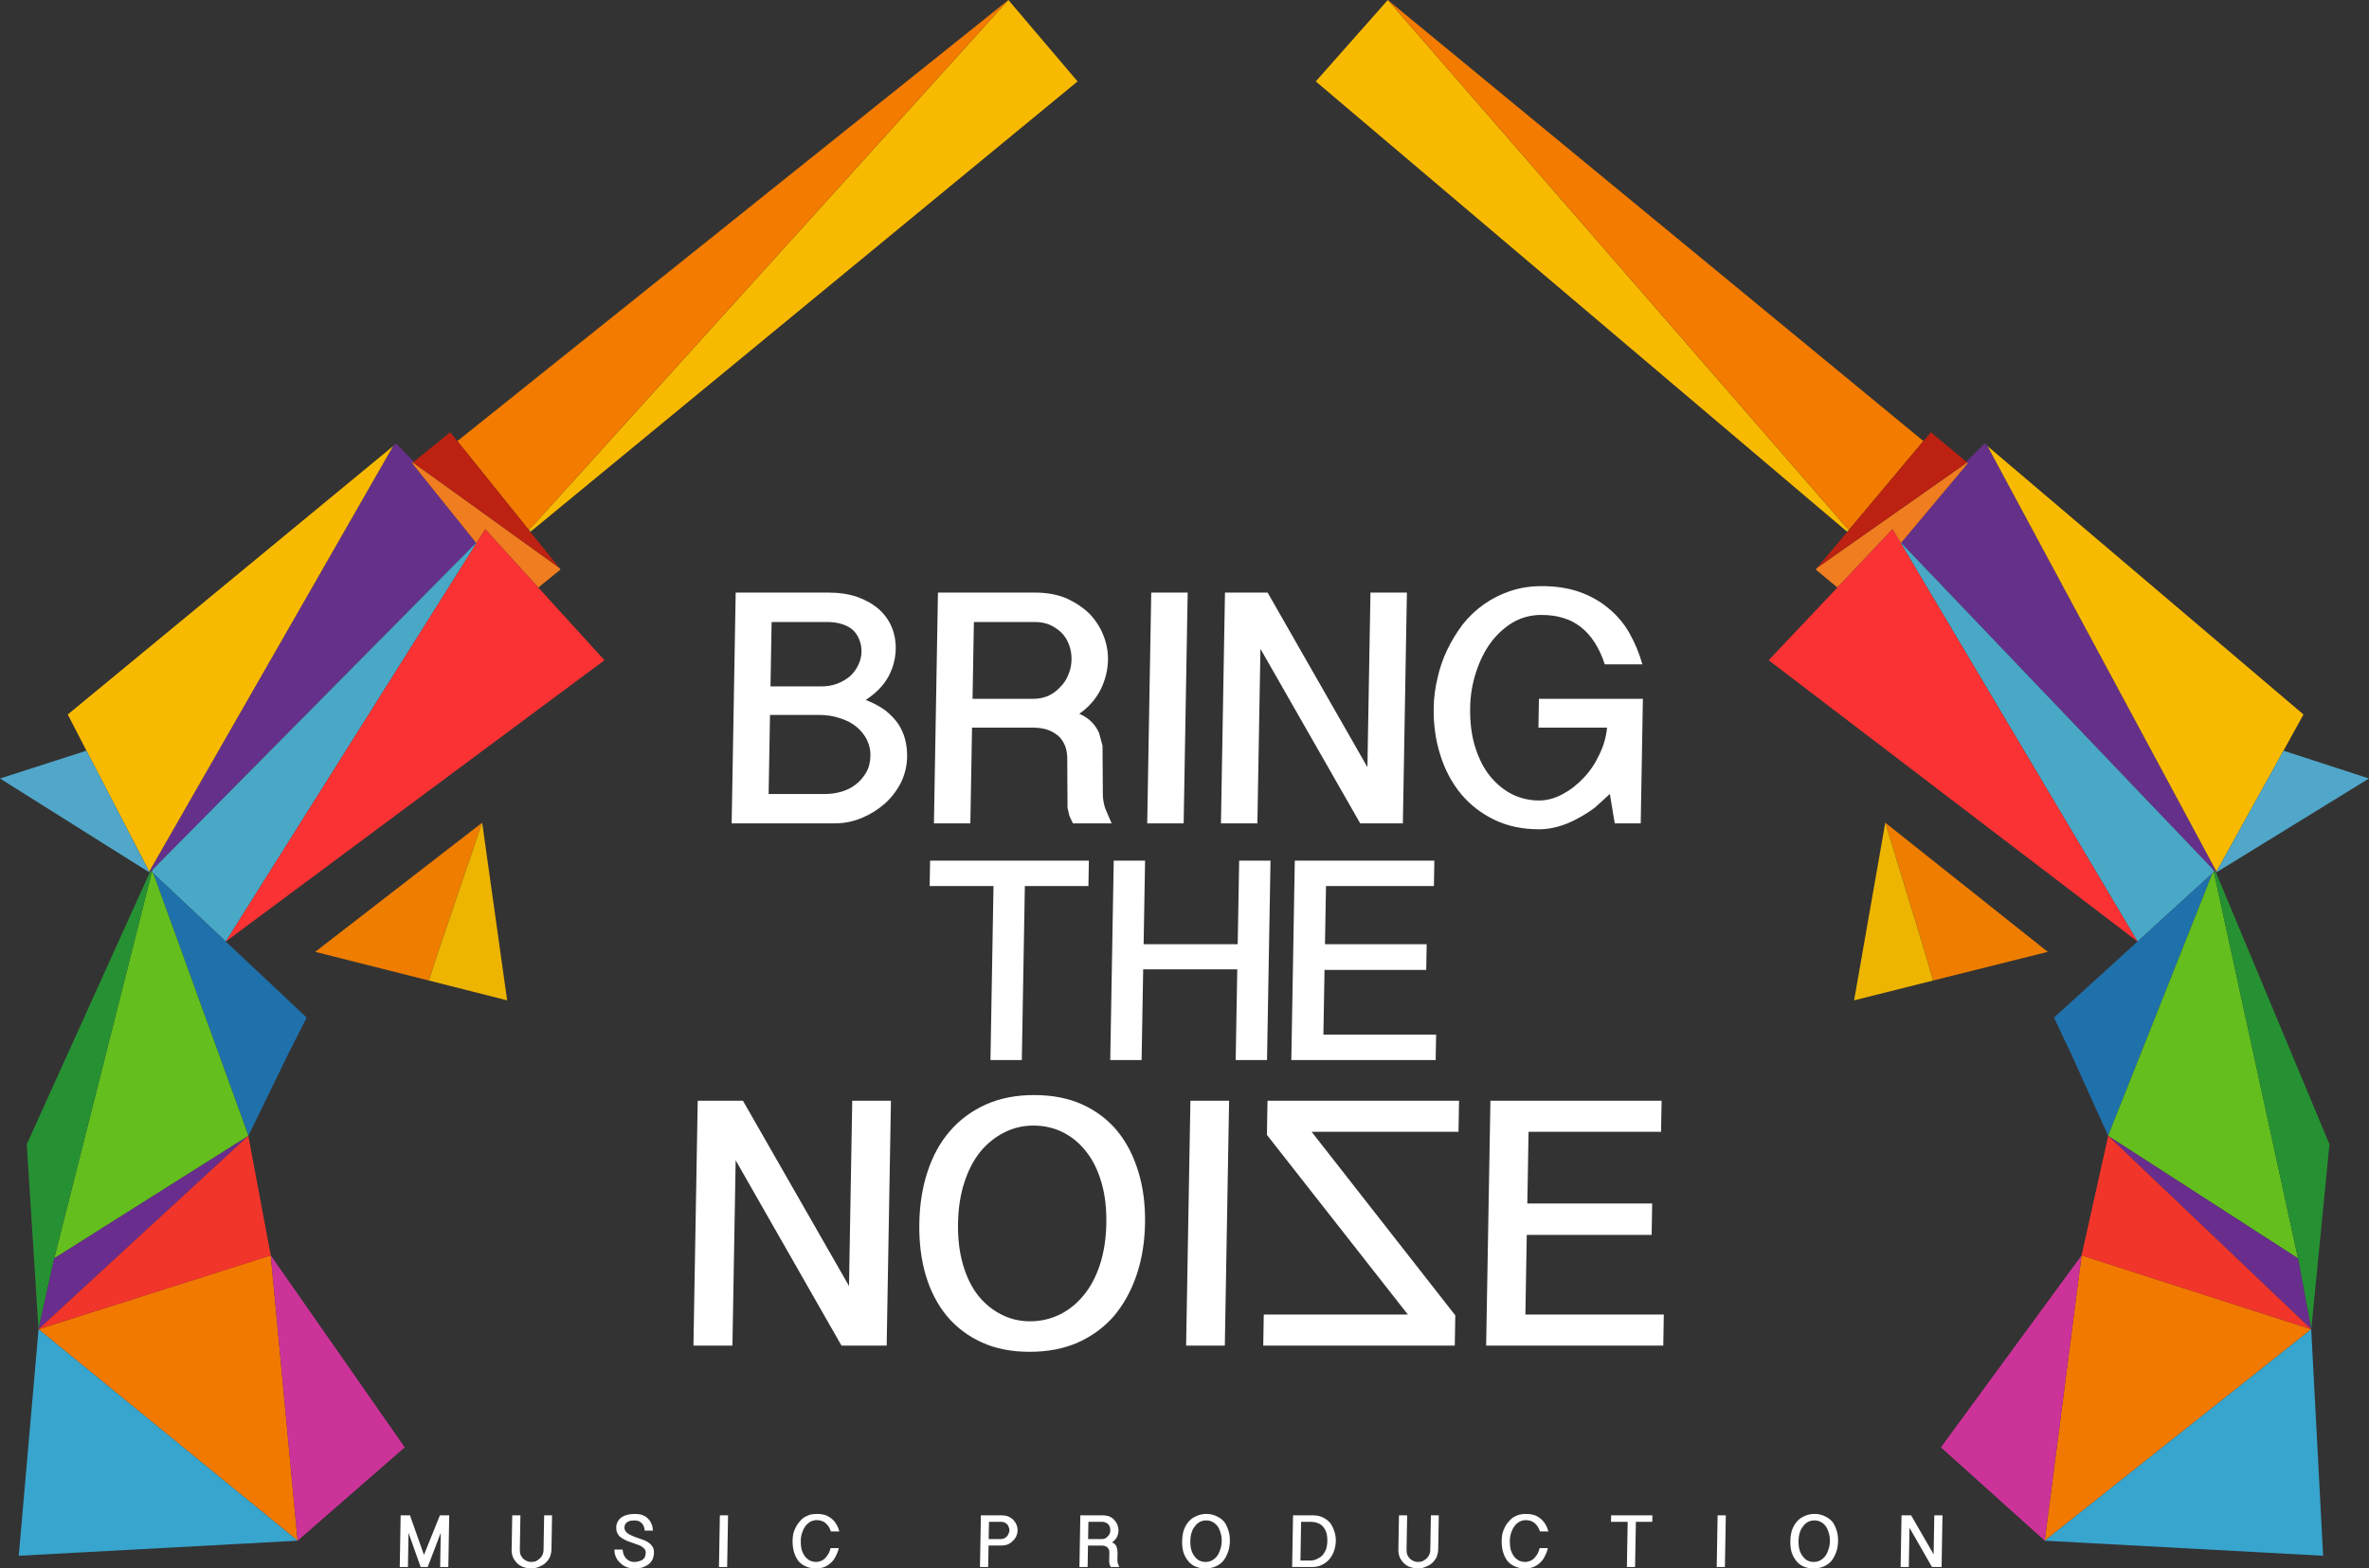
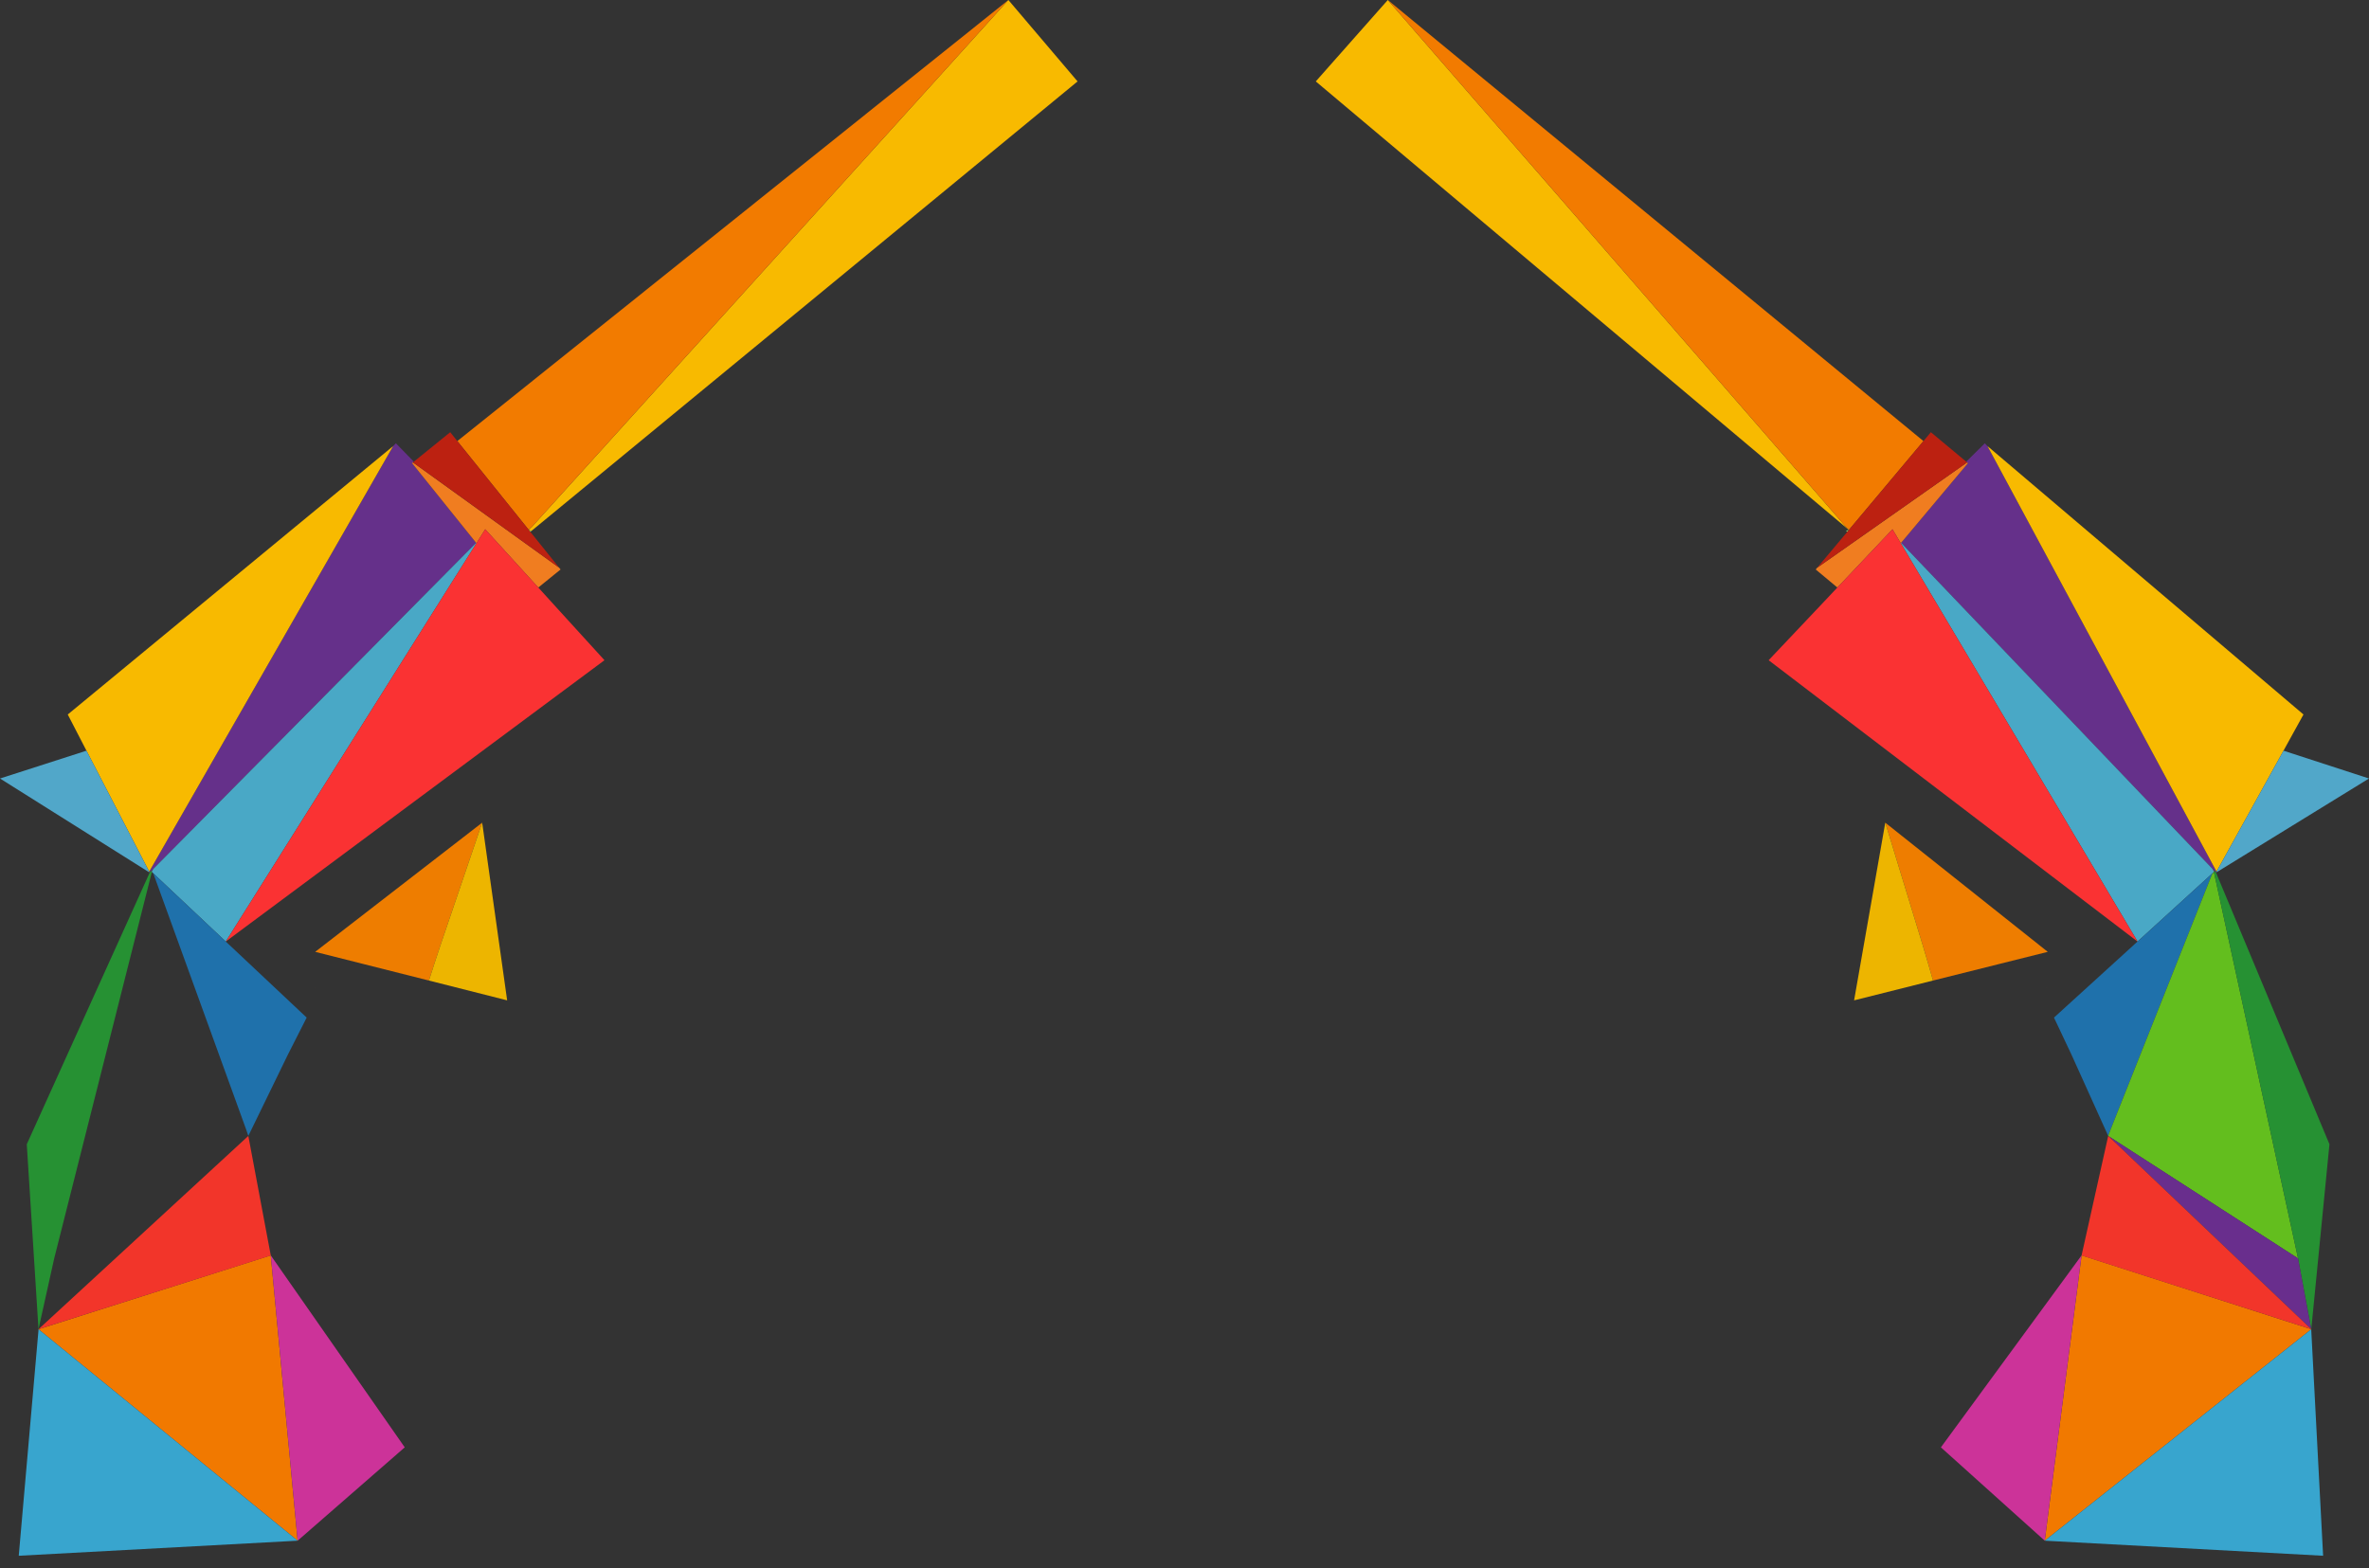
<svg xmlns="http://www.w3.org/2000/svg" id="a" data-name="Warstwa 1" width="403.213" height="267" viewBox="0 0 403.213 267">
  <rect x="0" y="0" width="403.213" height="267" fill="#333333" stroke="none" />
  <defs>
    <style>
      .b {
        fill: none;
      }

      .c {
        fill: #c39;
      }

      .c, .d, .e, .f, .g, .h, .i, .j, .k, .l, .m, .n, .o, .p, .q, .r, .s, .t, .u, .v, .w, .x {
        fill-rule: evenodd;
      }

      .d {
        fill: #f2352a;
      }

      .e {
        fill: #fff;
      }

      .f {
        fill: #65308a;
      }

      .g {
        fill: #51a7c9;
      }

      .h {
        fill: #ee7d00;
      }

      .i {
        fill: #9c6;
      }

      .j {
        fill: #fa3233;
      }

      .k {
        fill: #edb500;
      }

      .l {
        fill: #f27b00;
      }

      .m {
        fill: #f07d20;
      }

      .n {
        fill: #63be1e;
      }

      .o {
        fill: #1f71ab;
      }

      .p {
        fill: #269133;
      }

      .q {
        fill: #669967;
      }

      .r {
        fill: #bc2111;
      }

      .s {
        fill: #692e8d;
      }

      .t {
        fill: #38a5ce;
      }

      .u {
        fill: #f17900;
      }

      .v {
        fill: #49a8c6;
      }

      .w {
        fill: rgba(250, 101, 3, .408);
      }

      .x {
        fill: #f8ba00;
      }
    </style>
  </defs>
  <g>
    <path class="w" d="M25.529,148.577l-.015-.019.027-.084.069-.071-.081.174ZM25.811,148.397l-.056-.049-.057-.032.402-.403-.29.483Z" />
    <line class="b" x1="102.698" y1="112.185" x2="95.055" y2="103.797" />
    <polygon class="i" points="90.492 90.351 90.263 90.537 90.006 90.216 90.492 90.351" />
    <path class="q" d="M25.407,148.661l.018.002-.06.141.042-.143ZM25.474,148.685l.014-.041.007.009-.021.033Z" />
    <polygon class="f" points="25.698 148.316 25.656 148.303 25.61 148.403 25.541 148.474 25.607 148.281 25.656 148.303 25.679 148.254 25.634 148.197 25.484 148.521 25.445 148.473 25.442 148.508 25.343 148.463 25.397 148.373 66.913 75.939 67.384 75.465 70.435 78.594 70.282 78.718 70.13 78.841 81.037 92.408 26.1 147.913 25.698 148.316" />
    <polygon class="m" points="95.414 96.943 91.62 100.016 82.587 90.096 81.09 92.474 81.037 92.408 70.13 78.841 70.282 78.718 95.171 96.642 95.414 96.943" />
    <polygon class="v" points="38.421 160.274 25.896 148.483 25.85 148.426 25.811 148.397 26.1 147.913 81.037 92.408 81.09 92.474 38.44 160.257 38.421 160.274" />
    <polygon class="o" points="52.197 173.228 49.011 179.51 42.265 193.374 41.878 192.225 26.149 148.838 25.896 148.484 38.421 160.274 38.428 160.283 38.678 160.516 52.197 173.228" />
-     <polyline class="n" points="9.227 214.22 25.85 148.426 25.896 148.483 26.149 148.837 41.878 192.225 42.265 193.374" />
    <polyline class="p" points="6.552 226.28 4.557 194.792 25.364 148.803 25.425 148.662 25.484 148.52 25.634 148.197 25.679 148.253 25.656 148.303 25.607 148.281 25.541 148.473 25.514 148.558 25.487 148.642 25.474 148.684 25.494 148.652 25.529 148.577 25.61 148.402 25.656 148.303 25.698 148.316 25.755 148.347 25.811 148.396 25.85 148.426 9.227 214.22" />
-     <polyline class="s" points="42.265 193.374 6.552 226.28 6.561 226.055 6.552 226.28 7.29 223.006 9.227 214.22" />
    <polygon class="u" points="46.085 213.707 50.66 262.278 6.552 226.28 46.085 213.707" />
    <polyline class="t" points="50.66 262.278 50.66 262.278 3.191 264.843 6.544 226.505 6.552 226.28" />
    <path class="x" d="M89.922,90.191l.038-.031.535-.433L171.631,0l11.775,13.86-92.913,76.491-.486-.135-.084-.025ZM11.532,121.631l55.381-45.691-41.516,72.434-10.679-20.58-3.186-6.162Z" />
    <polygon class="l" points="171.631 0 90.495 89.727 89.96 90.16 77.84 75.086 171.631 0" />
    <polygon class="r" points="70.435 78.594 76.628 73.579 77.84 75.086 89.96 90.16 89.922 90.191 90.006 90.216 90.263 90.537 95.171 96.642 70.282 78.718 70.435 78.594" />
    <polygon class="g" points="25.343 148.464 0 132.527 14.718 127.793 25.397 148.373 25.343 148.464" />
    <polygon class="j" points="102.882 112.394 38.428 160.283 38.428 160.283 38.44 160.257 81.09 92.474 82.587 90.096 91.62 100.016 95.055 103.798 102.698 112.185 102.882 112.394" />
    <polyline class="c" points="46.085 213.707 68.889 246.388 50.66 262.278" />
    <path class="h" d="M74.964,160.92c-.343,1.065-.698,2.142-1.066,3.227-.304.93-.601,1.856-.892,2.775l-19.361-4.885,28.424-21.993-7.105,20.875ZM53.595,168.098l-.045-.057.062.058h-.017Z" />
    <path class="k" d="M86.32,170.295l-13.314-3.373c.291-.919.588-1.845.892-2.775.368-1.086.723-2.163,1.066-3.227l7.105-20.875,4.251,30.251Z" />
    <polyline class="d" points="42.265 193.374 46.085 213.707 46.047 213.738 6.552 226.28 6.544 226.504 6.552 226.28" />
  </g>
-   <path class="e" d="M171.396,259.452c-.084-.064-.18-.128-.285-.192-.042-.032-.089-.064-.143-.096-.19-.066-.382-.098-.574-.098h-2.068l-.051,2.934h2.068c.192,0,.369-.031.53-.096.194-.096.356-.209.487-.336.131-.13.229-.29.296-.481.099-.162.151-.354.155-.579.003-.191-.042-.383-.135-.576-.06-.192-.153-.354-.279-.481ZM188.61,259.452c-.084-.064-.18-.128-.285-.192-.063-.032-.127-.064-.19-.096-.16-.066-.336-.098-.527-.098h-2.356l-.051,2.934h2.356c.159,0,.338-.031.531-.096.162-.096.308-.209.439-.336.13-.13.246-.29.345-.481.067-.162.102-.354.106-.579.003-.191-.025-.383-.086-.576-.06-.192-.153-.354-.28-.481ZM189.679,258.778c.133.154.25.315.353.481.059.109.114.222.162.336.123.322.182.625.177.912-.007.386-.093.77-.261,1.155-.199.351-.477.657-.833.913.192.064.349.16.476.289.127.128.22.273.281.432l.136.481.039.53-.023,1.298c-.003.191.025.385.086.576l.23.577h-1.442l-.139-.288-.091-.289-.044-.287.028-1.587c.003-.162-.011-.304-.04-.433-.062-.16-.139-.288-.234-.384-.094-.129-.237-.225-.427-.288-.159-.064-.352-.096-.576-.096h-2.356l-.064,3.653h-1.394l.154-8.797h3.75c.449,0,.848.064,1.199.191.349.159.634.368.854.625ZM206.667,259.26c-.098-.072-.2-.139-.308-.193-.318-.159-.67-.24-1.054-.24s-.739.08-1.062.24c-.11.054-.217.121-.316.193-.191.141-.361.317-.514.528-.262.289-.459.657-.596,1.106-.137.417-.208.897-.218,1.443-.01.576.044,1.073.167,1.491.12.449.305.817.557,1.106.218.319.486.56.805.722.318.159.67.24,1.054.24s.739-.081,1.062-.24c.322-.162.616-.403.878-.722.229-.289.413-.657.548-1.106.167-.417.257-.915.267-1.491.01-.546-.063-1.026-.215-1.443-.119-.449-.29-.817-.509-1.106-.167-.211-.348-.387-.544-.528ZM208.495,259.26c.239.362.431.78.579,1.249.182.545.268,1.155.257,1.829-.012.706-.12,1.329-.321,1.876-.203.577-.467,1.072-.796,1.489-.36.417-.797.738-1.314.962-.517.225-1.094.336-1.737.336s-1.216-.111-1.725-.336c-.508-.224-.92-.544-1.234-.962-.346-.417-.609-.912-.791-1.489-.151-.547-.22-1.17-.208-1.876.012-.673.103-1.284.273-1.829.164-.469.379-.886.647-1.249.063-.083.129-.163.196-.24.328-.386.751-.689,1.267-.915.517-.256,1.097-.383,1.737-.383s1.215.128,1.724.383c.509.225.935.529,1.281.915.06.077.114.157.165.24ZM243.544,257.962h1.345l-.102,5.816c-.006.354-.058.674-.16.962-.07.289-.202.562-.398.818-.165.225-.361.433-.589.625-.228.193-.471.337-.729.434-.259.128-.518.223-.775.287-.29.064-.578.096-.867.096-.385,0-.768-.064-1.15-.192-.415-.127-.781-.336-1.096-.625-.285-.255-.534-.593-.752-1.008-.185-.417-.272-.884-.263-1.396l.102-5.816h1.394l-.102,5.865c-.006.319.039.609.13.866.125.254.279.481.469.672.189.16.395.29.619.386.223.095.444.144.67.144.255,0,.514-.033.771-.098.226-.096.451-.24.68-.432.196-.159.36-.368.491-.625.133-.256.202-.544.208-.865l.103-5.913ZM225.701,263.732c.136-.417.208-.883.217-1.395.01-.546-.047-1.026-.168-1.443-.151-.417-.353-.768-.606-1.057-.251-.258-.554-.449-.903-.577-.35-.129-.718-.193-1.103-.193h-1.683l-.115,6.589h1.683c.385,0,.755-.081,1.11-.241.354-.162.664-.37.924-.625.264-.289.477-.643.643-1.057ZM226.357,259.21c.013.017.027.033.047.049.289.406.52.87.697,1.394.183.512.27,1.074.259,1.684s-.117,1.186-.319,1.731c-.202.544-.484,1.026-.843,1.442-.359.386-.782.69-1.266.913-.485.226-1.015.336-1.593.336h-3.413l.154-8.797h3.413c.608,0,1.153.11,1.63.336.477.224.887.528,1.234.912ZM122.37,266.759l.154-8.797h1.394l-.154,8.797h-1.394ZM111.046,259.885l.084.673h-1.394c-.028-.289-.087-.544-.179-.77-.093-.224-.218-.4-.376-.528-.157-.162-.332-.272-.523-.336-.223-.066-.448-.098-.672-.098l-.626.049c-.193.032-.371.096-.533.191-.161.098-.292.225-.391.386-.099.159-.15.352-.154.576-.004.257.071.48.229.674.125.192.313.351.568.481.222.128.493.255.811.386l1.863.672c.286.128.556.29.808.481.221.192.41.417.566.673.124.257.182.562.176.915-.008.449-.095.849-.262,1.202-.165.32-.394.592-.687.818-.325.223-.68.4-1.067.53-.418.096-.867.143-1.348.143-.289,0-.561-.032-.817-.096-.287-.064-.557-.159-.812-.287-.254-.129-.475-.289-.664-.481-.221-.194-.41-.402-.566-.625-.157-.225-.281-.481-.371-.77-.091-.288-.134-.608-.128-.962h1.394c.026.322.087.609.178.866.123.256.263.481.421.672.189.162.395.304.617.435.223.095.478.144.767.144.257,0,.498-.033.723-.098.258-.064.466-.142.629-.24.194-.128.342-.288.441-.481.1-.224.153-.48.158-.768.003-.194-.042-.37-.136-.53-.093-.128-.22-.256-.378-.385-.157-.128-.348-.241-.57-.336l-2.151-.768-.714-.385c-.222-.129-.412-.273-.569-.434-.158-.191-.283-.4-.375-.623-.092-.225-.136-.497-.131-.819.007-.383.094-.721.258-1.008.166-.289.378-.53.639-.722.291-.193.614-.336.969-.433.387-.096.804-.143,1.253-.143.417,0,.768.032,1.056.096.319.095.589.208.811.336.222.159.412.336.568.53.157.159.283.351.375.576.124.224.201.432.23.625ZM136.511,260.943c-.136.416-.208.848-.215,1.297-.011.609.044,1.153.164,1.634.153.448.354.833.605,1.154.251.287.535.512.853.673.318.128.638.193.958.193s.627-.066.917-.193c.29-.128.534-.304.73-.528.197-.226.376-.481.542-.77.134-.289.235-.576.304-.865h1.394c-.104.48-.272.93-.504,1.346-.201.449-.464.818-.788,1.107-.326.319-.716.577-1.168.768-.42.162-.902.241-1.446.241-.609,0-1.169-.111-1.677-.336-.478-.192-.905-.496-1.282-.912-.314-.417-.562-.915-.743-1.492-.182-.609-.267-1.283-.254-2.019.007-.385.045-.77.117-1.153.103-.386.238-.738.403-1.06.167-.351.364-.657.594-.912.23-.289.491-.545.782-.77.324-.191.663-.351,1.018-.481.355-.096.756-.143,1.205-.143.544,0,1.024.064,1.439.191.415.159.779.368,1.095.625.316.256.583.577.801.962.219.352.388.753.507,1.202h-1.442c-.213-.642-.525-1.123-.937-1.442-.378-.321-.872-.481-1.482-.481-.384,0-.755.096-1.11.288-.324.193-.601.449-.832.77-.23.321-.413.689-.548,1.107ZM166.797,266.759l.154-8.797h3.462c.449,0,.848.064,1.198.191.35.159.651.368.903.625.132.154.249.315.352.481.058.109.114.222.163.336.122.322.18.625.175.912-.006.322-.075.643-.208.962-.134.321-.332.594-.592.819-.229.256-.52.464-.876.624-.355.13-.756.193-1.205.193h-2.068l-.064,3.653h-1.394ZM253.673,187.378h29.137l-.092,5.289h-22.549l-.213,12.212h21.251l-.093,5.338h-21.251l-.237,13.558h23.56l-.092,5.289h-30.148l.728-41.686ZM248.244,192.668h-25.003l24.457,31.252-.09,5.144h-32.6l.092-5.289h24.521l-23.988-30.58.102-5.817h32.6l-.092,5.289ZM145.055,187.378h6.588l-.728,41.686h-7.693l-18.009-31.541-.551,31.541h-6.635l.728-41.686h7.693l18.056,31.541.551-31.541ZM202.611,187.378h6.587l-.728,41.686h-6.587l.728-41.686ZM175.899,191.61c-1.764,0-3.404.383-4.925,1.153-1.552.77-2.918,1.86-4.096,3.269-1.147,1.411-2.059,3.157-2.736,5.241-.676,2.051-1.038,4.376-1.083,6.971s.235,4.936.839,7.021c.604,2.082,1.456,3.829,2.553,5.239,1.129,1.411,2.457,2.5,3.982,3.27,1.493.77,3.12,1.154,4.884,1.154,1.795,0,3.485-.384,5.069-1.154,1.551-.77,2.9-1.859,4.048-3.27,1.178-1.41,2.106-3.157,2.784-5.239.678-2.085,1.039-4.424,1.084-7.021.045-2.595-.234-4.92-.84-6.971-.605-2.084-1.472-3.83-2.601-5.241-1.099-1.41-2.41-2.5-3.934-3.269-1.557-.77-3.233-1.153-5.028-1.153ZM175.99,186.417c3.109,0,5.841.528,8.194,1.587,2.386,1.089,4.379,2.595,5.979,4.519,1.57,1.923,2.764,4.232,3.582,6.923.819,2.661,1.2,5.593,1.144,8.799-.057,3.238-.541,6.186-1.452,8.849-.912,2.659-2.186,4.968-3.824,6.922-1.667,1.924-3.713,3.43-6.137,4.519-2.39,1.06-5.14,1.587-8.249,1.587-3.045,0-5.745-.528-8.098-1.587-2.386-1.089-4.379-2.595-5.979-4.519-1.601-1.955-2.795-4.263-3.583-6.922-.786-2.662-1.152-5.61-1.095-8.849.056-3.206.524-6.138,1.403-8.799.881-2.691,2.156-5,3.824-6.923,1.668-1.924,3.713-3.43,6.137-4.519,2.39-1.06,5.109-1.587,8.154-1.587ZM87.082,263.778l.102-5.816h1.393l-.102,5.865c-.006.319.039.609.13.866.124.254.28.481.469.672.19.16.396.29.619.386.222.095.445.144.669.144.257,0,.514-.033.772-.098.225-.096.452-.24.679-.432.196-.159.36-.368.492-.625.133-.256.202-.544.208-.865l.103-5.913h1.347l-.102,5.816c-.006.354-.06.674-.162.962-.069.289-.202.562-.398.818-.164.225-.36.433-.589.625-.227.193-.47.337-.729.434-.259.128-.516.223-.774.287-.29.064-.579.096-.868.096-.384,0-.768-.064-1.15-.192-.415-.127-.78-.336-1.095-.625-.284-.255-.534-.593-.751-1.008-.185-.417-.273-.884-.264-1.396ZM74.913,266.759l.102-5.816-2.217,5.816h-1.202l-2.062-5.816-.102,5.816h-1.394l.154-8.797h1.586l2.383,6.732,2.714-6.732h1.586l-.154,8.797h-1.394ZM158.308,146.512h27.023l-.076,4.326h-10.82l-.517,29.616h-5.336l.517-29.616h-10.866l.076-4.326ZM220.382,146.512h23.751l-.076,4.326h-18.367l-.173,9.902h17.309l-.076,4.376h-17.309l-.192,11.01h19.184l-.076,4.328h-24.568l.592-33.942ZM189.561,146.512h5.336l-.248,14.228h16.013l.248-14.228h5.335l-.592,33.942h-5.335l.269-15.434h-16.013l-.269,15.434h-5.336l.592-33.942ZM131.333,105.884l-.191,10.963h8.702c.962,0,1.863-.162,2.702-.481.806-.321,1.519-.738,2.136-1.251.587-.544,1.047-1.17,1.379-1.874.365-.738.555-1.491.569-2.261.013-.736-.103-1.409-.349-2.019-.214-.609-.558-1.153-1.03-1.634-.473-.449-1.091-.802-1.857-1.057-.764-.257-1.644-.385-2.637-.385h-9.424ZM252.601,102.854c1.362-.961,2.866-1.715,4.51-2.259,1.645-.545,3.411-.818,5.304-.818,2.403,0,4.561.337,6.473,1.009,1.878.674,3.514,1.604,4.903,2.789,1.423,1.153,2.6,2.549,3.533,4.183.933,1.636,1.672,3.414,2.214,5.338h-6.395c-.944-2.853-2.299-4.968-4.072-6.347-1.739-1.379-3.987-2.068-6.743-2.068-1.732,0-3.325.417-4.783,1.249-1.457.866-2.728,2.021-3.811,3.464-1.05,1.442-1.881,3.108-2.491,4.999-.642,1.924-.982,3.942-1.019,6.059-.044,2.5.237,4.728.845,6.683.606,1.955,1.444,3.606,2.509,4.952,1.098,1.347,2.363,2.387,3.792,3.125,1.43.704,2.963,1.057,4.598,1.057,1.313,0,2.634-.353,3.961-1.057,1.328-.706,2.528-1.636,3.606-2.789,1.078-1.121,1.966-2.436,2.666-3.942.729-1.475,1.173-3.013,1.33-4.617h-11.684l.086-4.904h17.693l-.37,21.205h-4.424l-.826-5.002-2.54,2.308c-.942.707-1.931,1.33-2.966,1.875-1.036.578-2.118,1.027-3.244,1.347-1.097.321-2.189.48-3.279.48-2.821,0-5.344-.528-7.57-1.586-2.257-1.09-4.155-2.547-5.693-4.375-1.569-1.891-2.75-4.087-3.537-6.587-.823-2.533-1.208-5.257-1.157-8.174.03-1.7.251-3.398.667-5.097.38-1.698.938-3.302,1.67-4.808.731-1.507,1.604-2.934,2.621-4.279,1.048-1.315,2.255-2.453,3.62-3.414ZM195.946,100.882h6.202l-.686,39.284h-6.202l.686-39.284ZM233.258,100.882h6.202l-.686,39.284h-7.259l-16.984-29.715-.519,29.715h-6.202l.686-39.284h7.26l16.983,29.715.519-29.715ZM165.16,140.166h-6.202l.686-39.284h16.588c2.019,0,3.808.338,5.367,1.011,1.526.706,2.825,1.586,3.897,2.644,1.039,1.121,1.82,2.355,2.34,3.702.522,1.347.771,2.708.747,4.087-.03,1.731-.446,3.414-1.243,5.049-.829,1.636-2.041,3.014-3.632,4.135.829.353,1.525.817,2.093,1.394.536.544.957,1.17,1.265,1.876l.587,2.163.052,8.076c-.015.834.115,1.683.388,2.549l1.108,2.598h-6.588l-.603-1.3-.313-1.344-.048-8.318c.011-.641-.073-1.283-.254-1.924-.214-.641-.54-1.219-.979-1.731-.473-.481-1.075-.881-1.807-1.202-.795-.32-1.722-.48-2.78-.48h-10.386l-.285,16.3ZM165.759,105.884l-.228,13.077h10.386c.833,0,1.653-.159,2.46-.481.775-.353,1.441-.834,1.997-1.442.619-.576,1.096-1.283,1.431-2.115.367-.802.558-1.683.575-2.645.016-.898-.13-1.747-.436-2.548-.307-.802-.728-1.475-1.264-2.02-.568-.544-1.233-.993-1.996-1.346-.763-.321-1.61-.481-2.539-.481h-10.386ZM131.057,121.702l-.235,13.462h9.664c.898,0,1.797-.128,2.701-.385.9-.255,1.709-.655,2.424-1.202.714-.544,1.32-1.234,1.815-2.066.463-.802.703-1.763.723-2.885.016-.929-.176-1.813-.579-2.645-.402-.833-.981-1.572-1.74-2.212-.758-.641-1.695-1.139-2.811-1.491-1.083-.383-2.33-.577-3.741-.577h-8.222ZM141.036,100.882c1.796,0,3.409.241,4.843.721,1.434.515,2.656,1.202,3.667,2.068.978.865,1.714,1.876,2.207,3.029.492,1.187.726,2.437.703,3.751-.03,1.698-.458,3.302-1.286,4.809-.827,1.474-2.099,2.772-3.817,3.893,1.304.515,2.417,1.106,3.335,1.781.884.704,1.61,1.457,2.172,2.259.562.866.963,1.764,1.203,2.692.239.961.351,1.94.334,2.934-.027,1.538-.373,2.998-1.038,4.376-.697,1.378-1.616,2.58-2.755,3.606-1.172,1.026-2.485,1.842-3.938,2.45-1.486.611-2.997.915-4.535.915h-17.599l.686-39.284h15.819ZM329.225,257.962h1.394l-.154,8.797h-1.634l-3.827-6.682-.117,6.682h-1.394l.154-8.797h1.635l3.828,6.634.116-6.634ZM262.898,259.26c.046.078.094.156.14.241.218.352.387.753.509,1.202h-1.442c-.214-.642-.527-1.123-.937-1.442-.379-.321-.874-.481-1.482-.481-.386,0-.755.096-1.112.288-.099.059-.196.122-.29.193-.201.162-.38.354-.54.577-.231.321-.412.689-.548,1.107-.136.416-.208.848-.215,1.297-.011.609.044,1.153.164,1.634.153.448.354.833.604,1.154.254.287.536.512.854.673.318.128.637.193.958.193s.627-.066.917-.193c.291-.128.534-.304.73-.528.197-.226.377-.481.543-.77.133-.289.233-.576.304-.865h1.394c-.104.48-.274.93-.505,1.346-.199.449-.461.818-.788,1.107-.325.319-.715.577-1.167.768-.42.162-.902.241-1.446.241-.607,0-1.167-.111-1.677-.336-.478-.192-.904-.496-1.282-.912-.315-.417-.56-.915-.744-1.492-.181-.609-.265-1.283-.252-2.019.007-.385.045-.77.116-1.153.102-.386.237-.738.404-1.06.134-.288.291-.544.469-.768.04-.051.081-.097.123-.144.229-.289.49-.545.782-.77.324-.191.663-.351,1.017-.481.356-.096.757-.143,1.206-.143.544,0,1.024.064,1.439.191.414.159.778.368,1.094.625.248.201.468.442.661.721ZM281.24,257.962l-.019,1.104h-2.789l-.134,7.693h-1.394l.134-7.693h-2.838l.019-1.104h7.021ZM292.346,257.962h1.394l-.154,8.797h-1.394l.154-8.797ZM311.455,262.337c.01-.546-.063-1.026-.215-1.443-.122-.449-.289-.817-.511-1.106-.249-.32-.534-.56-.852-.722-.317-.159-.669-.24-1.054-.24s-.738.08-1.062.24c-.325.162-.601.402-.829.722-.262.289-.461.657-.597,1.106-.136.417-.208.897-.218,1.443-.01.576.045,1.073.167,1.491.12.449.306.817.558,1.106.218.319.485.56.804.722.318.159.668.24,1.053.24s.74-.081,1.062-.24c.324-.162.617-.403.877-.722.231-.289.412-.657.549-1.106.167-.417.257-.915.267-1.491ZM308.842,257.722c.64,0,1.218.128,1.725.383.509.225.936.529,1.281.915.314.417.562.912.745,1.489.181.545.267,1.155.255,1.829-.012.706-.12,1.329-.32,1.876-.204.577-.468,1.072-.797,1.489-.36.417-.797.738-1.314.962-.516.225-1.097.336-1.737.336s-1.216-.111-1.724-.336c-.511-.224-.92-.544-1.234-.962-.346-.417-.61-.912-.791-1.489-.152-.547-.22-1.17-.208-1.876.012-.673.101-1.284.273-1.829.201-.576.483-1.072.843-1.489.328-.386.748-.689,1.267-.915.517-.256,1.096-.383,1.737-.383Z" />
  <g>
    <path class="w" d="M377.049,148.402l.066.071.024.085-.015.019-.075-.175ZM376.575,147.912l.388.404-.058.032-.057.049-.274-.484Z" />
    <line class="b" x1="309.16" y1="103.797" x2="301.225" y2="112.185" />
    <polygon class="i" points="314.685 90.216 314.416 90.537 314.192 90.351 314.685 90.216" />
    <path class="q" d="M377.281,148.803l-.055-.141h.017s.038.141.038.141ZM377.156,148.652l.008-.009.012.041-.02-.032Z" />
    <polygon class="f" points="376.575 147.912 323.575 92.408 334.957 78.841 334.809 78.718 334.66 78.594 337.822 75.465 338.275 75.939 377.262 148.373 377.314 148.463 377.213 148.508 377.21 148.474 377.171 148.521 377.033 148.197 376.984 148.254 377.006 148.303 377.055 148.281 377.115 148.474 377.049 148.403 377.006 148.303 376.963 148.316 376.575 147.912" />
    <polygon class="m" points="309.295 96.642 334.809 78.718 334.957 78.841 323.575 92.408 323.521 92.474 322.107 90.096 312.727 100.016 309.042 96.943 309.295 96.642" />
    <polygon class="v" points="363.806 160.257 323.522 92.474 323.578 92.408 376.576 147.912 376.85 148.397 376.809 148.427 376.761 148.484 363.824 160.274 363.806 160.257" />
    <polygon class="o" points="363.559 160.516 363.816 160.283 363.824 160.274 376.761 148.484 376.496 148.837 359.251 192.225 358.825 193.374 352.562 179.51 349.596 173.228 363.559 160.516" />
    <polyline class="n" points="358.825 193.374 359.252 192.226 376.496 148.838 376.761 148.484 376.809 148.428 391.136 214.22" />
    <polyline class="p" points="391.135 214.22 376.808 148.426 376.849 148.397 376.906 148.348 376.963 148.316 377.006 148.303 377.049 148.402 377.124 148.577 377.155 148.652 377.175 148.684 377.164 148.642 377.139 148.558 377.115 148.473 377.055 148.28 377.006 148.303 376.984 148.253 377.033 148.197 377.171 148.521 377.225 148.661 377.28 148.803 396.483 194.792 393.388 226.28" />
    <polyline class="s" points="391.136 214.22 392.765 223.006 393.389 226.28 393.388 226.055 393.389 226.28 358.825 193.374" />
    <polygon class="u" points="393.388 226.28 348.023 262.278 354.294 213.707 393.388 226.28" />
    <polyline class="t" points="393.388 226.28 393.389 226.505 395.403 264.843 348.023 262.278 348.023 262.278" />
-     <path class="x" d="M314.685,90.216l-.492.135L223.95,13.86l12.259-13.86,78.003,89.727.519.433.037.032-.085.025ZM388.66,127.793l-11.398,20.58-38.986-72.434,53.785,45.691-3.401,6.162Z" />
+     <path class="x" d="M314.685,90.216L223.95,13.86l12.259-13.86,78.003,89.727.519.433.037.032-.085.025ZM388.66,127.793l-11.398,20.58-38.986-72.434,53.785,45.691-3.401,6.162Z" />
    <polygon class="l" points="327.378 75.086 314.732 90.16 314.213 89.727 236.209 0 327.378 75.086" />
    <polygon class="r" points="334.809 78.718 309.295 96.642 314.416 90.537 314.685 90.216 314.769 90.191 314.732 90.16 327.378 75.086 328.642 73.579 334.66 78.594 334.809 78.718" />
    <polygon class="g" points="377.262 148.373 388.66 127.793 403.213 132.526 377.314 148.463 377.262 148.373" />
    <polygon class="j" points="301.225 112.185 309.16 103.798 312.727 100.016 322.107 90.096 323.521 92.474 363.805 160.257 363.816 160.283 363.816 160.283 301.033 112.394 301.225 112.185" />
    <polyline class="c" points="348.023 262.278 330.349 246.388 354.294 213.707" />
    <path class="h" d="M320.881,140.046l27.657,21.991-19.532,4.885c-.259-.919-.524-1.845-.796-2.775-.33-1.086-.647-2.163-.952-3.227l-6.377-20.874ZM348.358,168.099l.065-.058-.047.057h-.017Z" />
    <path class="k" d="M320.881,140.046l6.377,20.874c.305,1.065.622,2.142.952,3.227.272.93.537,1.856.796,2.775l-13.432,3.373,5.307-30.249Z" />
    <polyline class="d" points="393.388 226.28 393.389 226.504 393.388 226.28 354.331 213.738 354.294 213.707 358.824 193.374" />
  </g>
</svg>